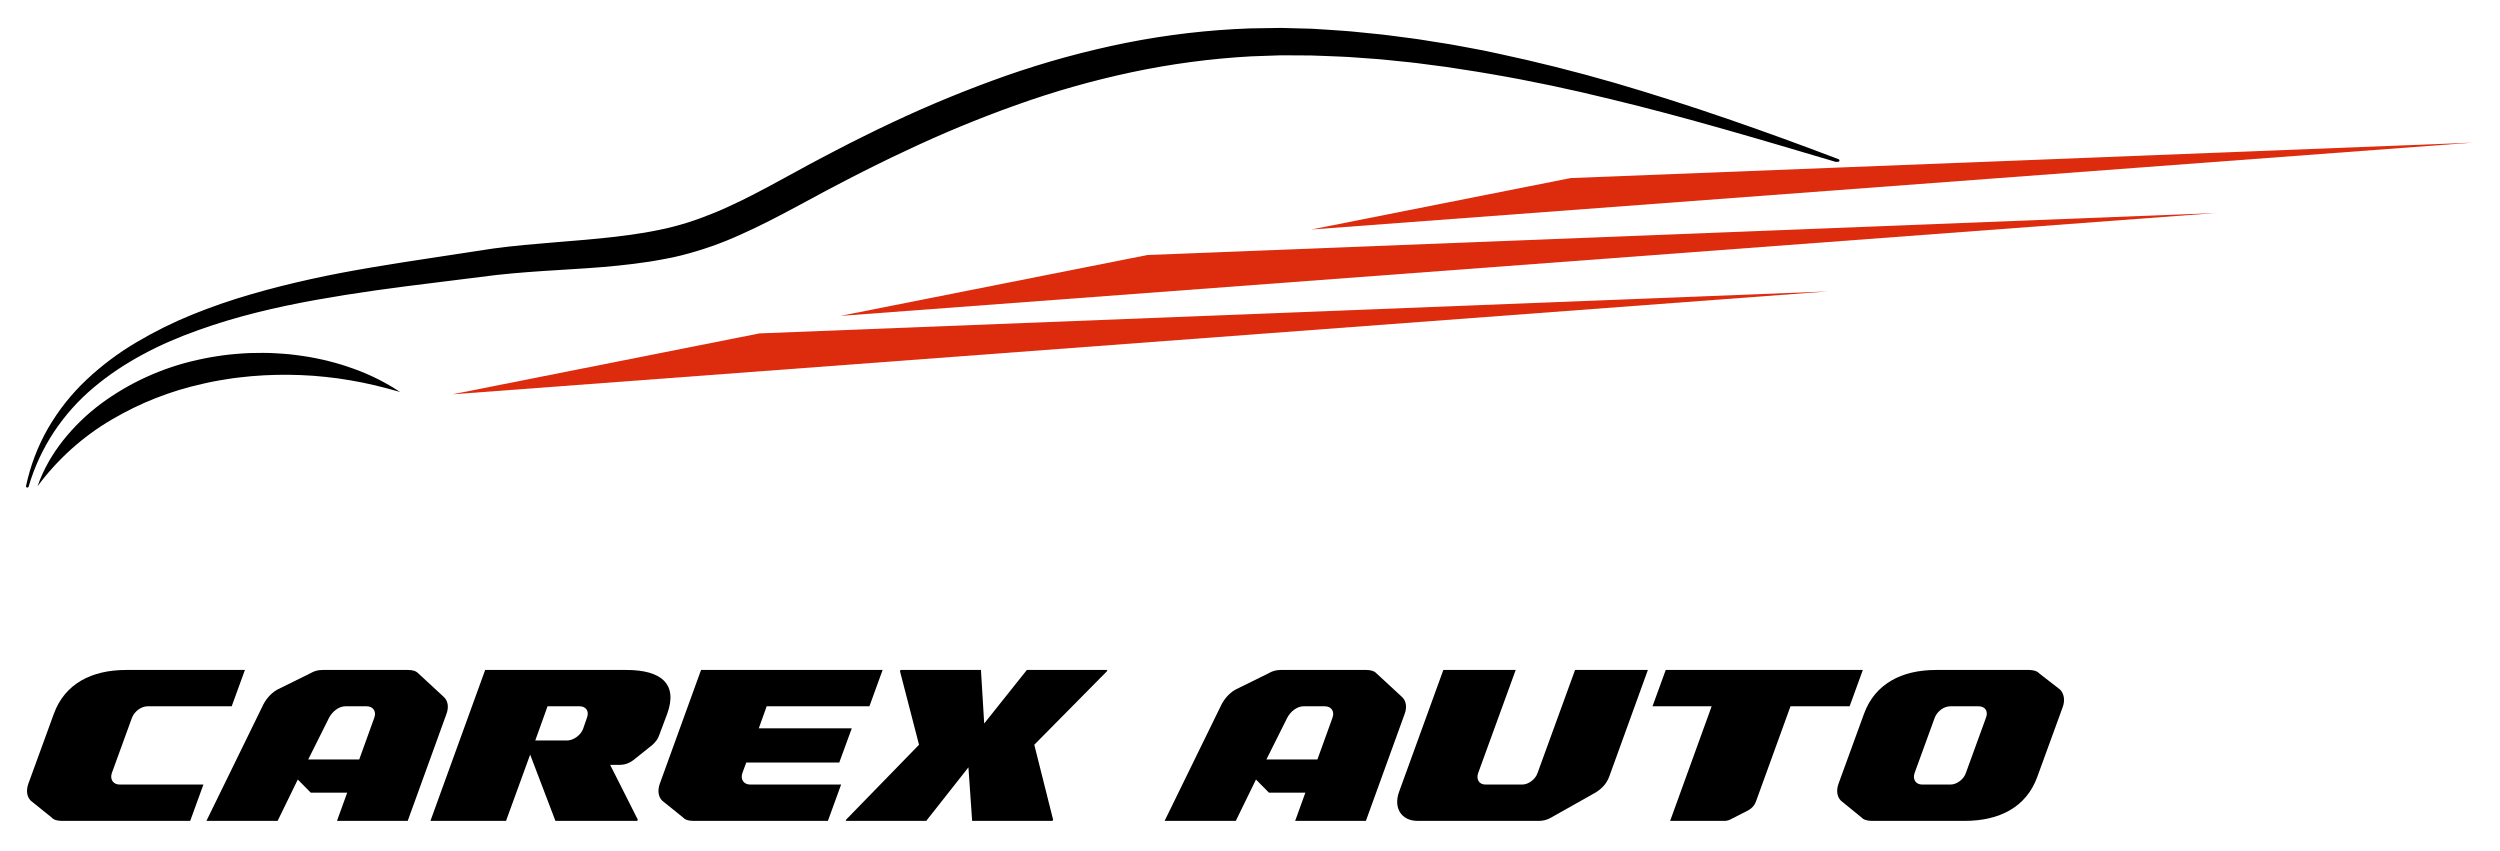
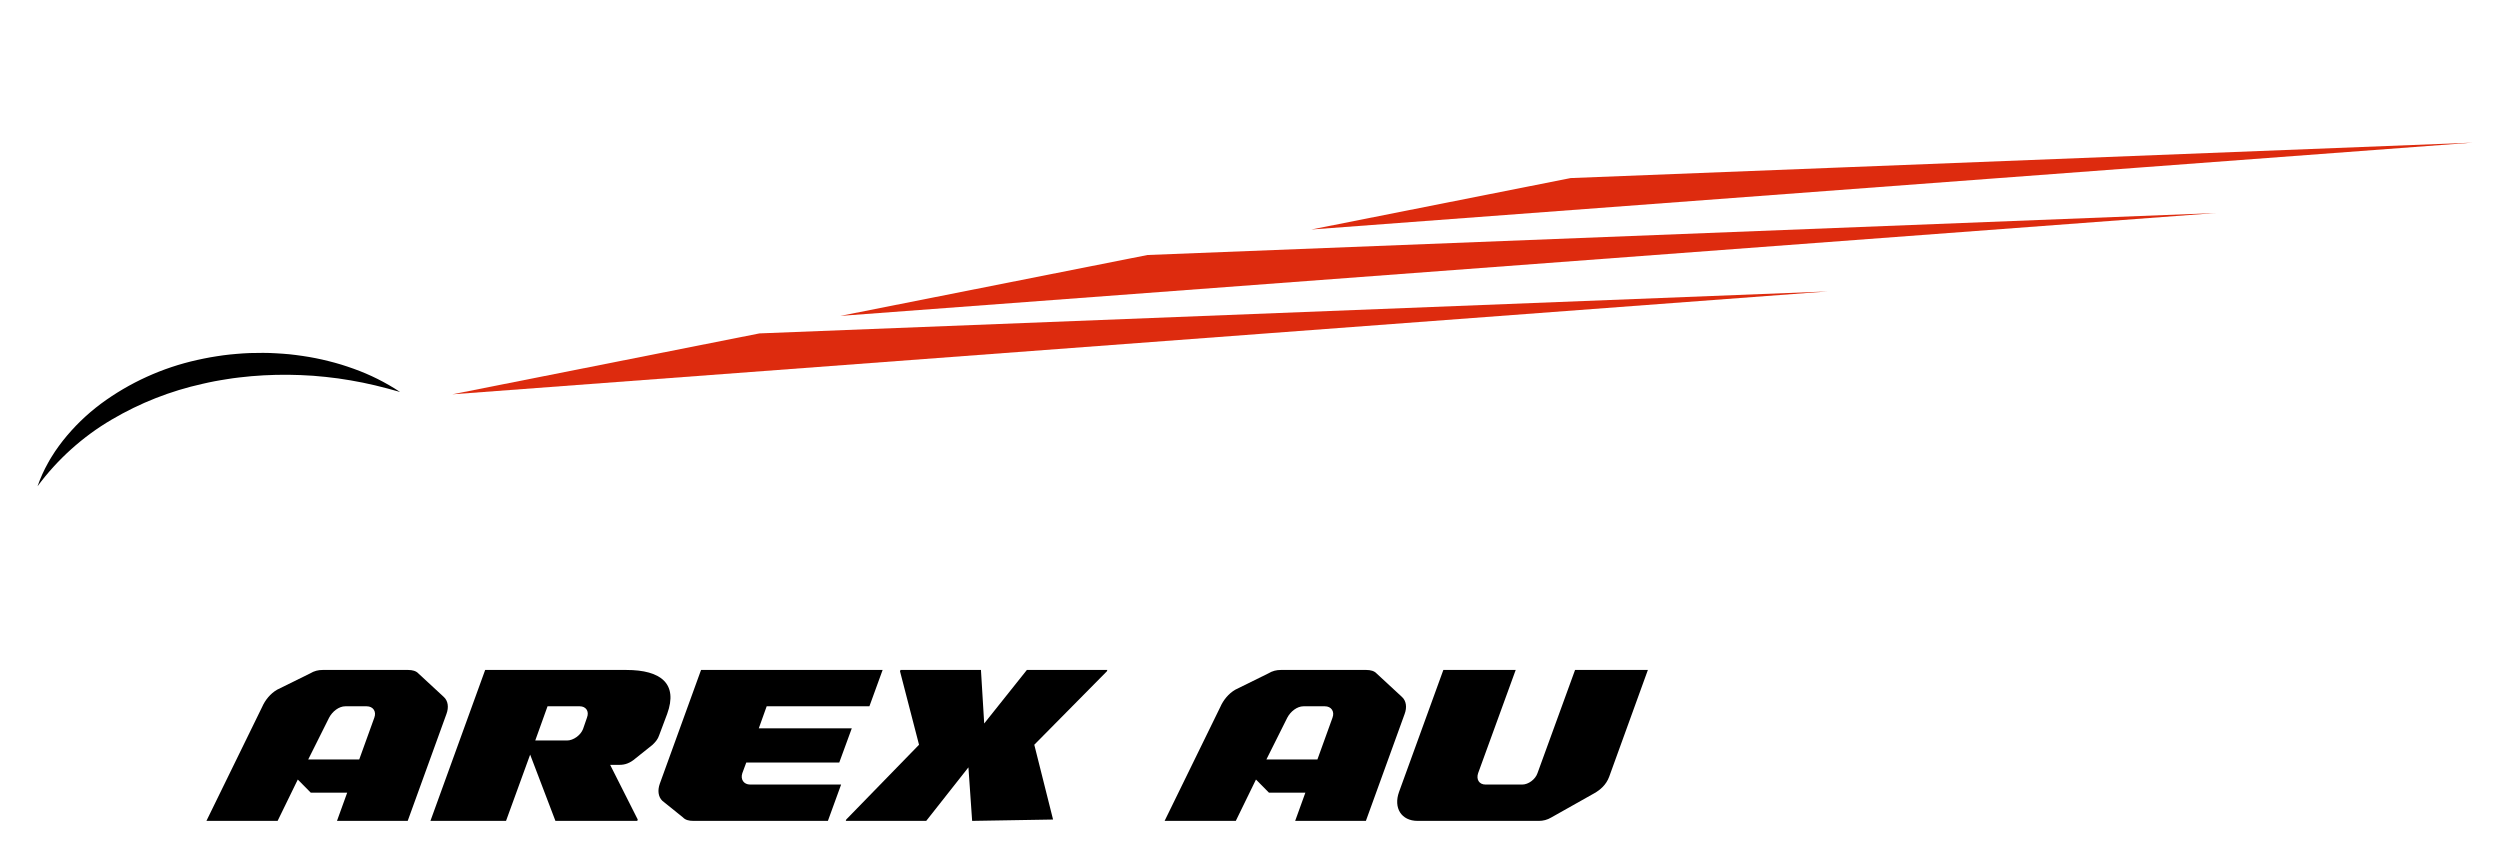
<svg xmlns="http://www.w3.org/2000/svg" xmlns:ns1="http://www.serif.com/" width="100%" height="100%" viewBox="0 0 940 320" version="1.1" xml:space="preserve" style="fill-rule:evenodd;clip-rule:evenodd;stroke-linejoin:round;stroke-miterlimit:2;">
  <g transform="matrix(1,0,0,1,-280,-590)">
    <g id="CAREX-AUTO-gorbe" ns1:id="CAREX AUTO gorbe" transform="matrix(7.266,0,0,7.266,-2248.59,-6802.29)">
-       <path d="M360.677,1052.05L354.533,1052.05C352.733,1052.05 351.353,1052.77 350.789,1054.32L349.469,1057.94C349.349,1058.28 349.385,1058.61 349.601,1058.82L350.669,1059.68C350.789,1059.81 350.969,1059.86 351.209,1059.86L357.845,1059.86L358.529,1057.98L354.197,1057.98C353.861,1057.98 353.681,1057.71 353.789,1057.39L354.833,1054.52C354.965,1054.18 355.325,1053.93 355.637,1053.93L359.993,1053.93L360.677,1052.05Z" style="fill-rule:nonzero;" />
      <path d="M369.101,1059.86L371.105,1054.33C371.237,1053.98 371.189,1053.64 370.961,1053.44L369.653,1052.23C369.533,1052.1 369.341,1052.05 369.125,1052.05L364.697,1052.05C364.469,1052.05 364.265,1052.1 364.049,1052.23L362.345,1053.07C361.997,1053.27 361.721,1053.61 361.565,1053.97L358.685,1059.86L362.369,1059.86L363.413,1057.72L364.085,1058.4L365.969,1058.4L365.441,1059.86L369.101,1059.86ZM365.033,1054.52C365.201,1054.2 365.537,1053.93 365.873,1053.93L366.977,1053.93C367.313,1053.93 367.493,1054.2 367.373,1054.52L366.593,1056.68L363.953,1056.68L365.033,1054.52Z" style="fill-rule:nonzero;" />
      <path d="M374.189,1059.86L375.437,1056.43L376.745,1059.86L380.981,1059.86L381.005,1059.79L379.577,1056.96L380.069,1056.96C380.333,1056.96 380.597,1056.88 380.885,1056.63L381.773,1055.92C381.941,1055.76 382.049,1055.62 382.109,1055.44L382.529,1054.32C383.093,1052.77 382.217,1052.05 380.417,1052.05L373.109,1052.05L370.277,1059.86L374.189,1059.86ZM376.337,1053.93L378.005,1053.93C378.317,1053.93 378.509,1054.18 378.377,1054.52L378.173,1055.11C378.053,1055.42 377.681,1055.7 377.345,1055.7L375.701,1055.7L376.337,1053.93Z" style="fill-rule:nonzero;" />
      <path d="M387.677,1053.93L392.993,1053.93L393.677,1052.05L384.281,1052.05L382.145,1057.94C382.025,1058.28 382.061,1058.61 382.277,1058.82L383.345,1059.68C383.465,1059.81 383.645,1059.86 383.885,1059.86L390.845,1059.86L391.529,1057.98L386.825,1057.98C386.489,1057.98 386.309,1057.71 386.417,1057.39L386.621,1056.84L391.433,1056.84L392.081,1055.07L387.269,1055.07L387.677,1053.93Z" style="fill-rule:nonzero;" />
-       <path d="M401.525,1055.92L405.281,1052.12L405.305,1052.05L401.141,1052.05L398.933,1054.82L398.765,1052.05L394.601,1052.05L394.577,1052.12L395.561,1055.92L391.793,1059.79L391.769,1059.86L395.933,1059.86L398.117,1057.09L398.309,1059.86L402.473,1059.86L402.497,1059.79L401.525,1055.92Z" style="fill-rule:nonzero;" />
+       <path d="M401.525,1055.92L405.281,1052.12L405.305,1052.05L401.141,1052.05L398.933,1054.82L398.765,1052.05L394.601,1052.05L394.577,1052.12L395.561,1055.92L391.793,1059.79L391.769,1059.86L395.933,1059.86L398.117,1057.09L398.309,1059.86L402.497,1059.79L401.525,1055.92Z" style="fill-rule:nonzero;" />
      <path d="M418.685,1059.86L420.689,1054.33C420.821,1053.98 420.773,1053.64 420.545,1053.44L419.237,1052.23C419.117,1052.1 418.925,1052.05 418.709,1052.05L414.281,1052.05C414.053,1052.05 413.849,1052.1 413.633,1052.23L411.929,1053.07C411.581,1053.27 411.305,1053.61 411.149,1053.97L408.269,1059.86L411.953,1059.86L412.997,1057.72L413.669,1058.4L415.553,1058.4L415.025,1059.86L418.685,1059.86ZM414.617,1054.52C414.785,1054.2 415.121,1053.93 415.457,1053.93L416.561,1053.93C416.897,1053.93 417.077,1054.2 416.957,1054.52L416.177,1056.68L413.537,1056.68L414.617,1054.52Z" style="fill-rule:nonzero;" />
      <path d="M429.509,1052.05L427.565,1057.39C427.457,1057.71 427.097,1057.98 426.773,1057.98L424.877,1057.98C424.541,1057.98 424.385,1057.71 424.493,1057.39L426.437,1052.05L422.693,1052.05L420.401,1058.36C420.101,1059.19 420.521,1059.86 421.361,1059.86L427.637,1059.86C427.853,1059.86 428.069,1059.81 428.285,1059.68L430.505,1058.43C430.805,1058.26 431.117,1058 431.273,1057.58L433.277,1052.05L429.509,1052.05Z" style="fill-rule:nonzero;" />
-       <path d="M433.517,1053.93L436.577,1053.93L434.429,1059.86L437.249,1059.86C437.369,1059.86 437.501,1059.82 437.597,1059.76L438.461,1059.32C438.653,1059.22 438.797,1059.06 438.869,1058.86L440.657,1053.93L443.717,1053.93L444.401,1052.05L434.201,1052.05L433.517,1053.93Z" style="fill-rule:nonzero;" />
-       <path d="M444.881,1059.86L449.669,1059.86C451.481,1059.86 452.861,1059.14 453.425,1057.59L454.745,1053.97C454.877,1053.61 454.805,1053.27 454.613,1053.07L453.533,1052.23C453.413,1052.1 453.221,1052.05 452.981,1052.05L448.193,1052.05C446.405,1052.05 445.025,1052.77 444.461,1054.32L443.141,1057.94C443.021,1058.28 443.057,1058.61 443.273,1058.82L444.329,1059.68C444.449,1059.81 444.641,1059.86 444.881,1059.86ZM447.077,1057.39L448.121,1054.52C448.253,1054.18 448.601,1053.93 448.925,1053.93L450.389,1053.93C450.725,1053.93 450.905,1054.18 450.773,1054.52L449.729,1057.39C449.621,1057.71 449.261,1057.98 448.937,1057.98L447.473,1057.98C447.137,1057.98 446.969,1057.71 447.077,1057.39Z" style="fill-rule:nonzero;" />
    </g>
    <g id="Logo" transform="matrix(0.559,0,0,0.559,220.537,478.872)">
      <path d="M131.615,525.87C133.536,520.333 135.943,515.016 138.828,509.911C139.568,508.646 140.25,507.328 141.057,506.104L143.443,502.375C145.12,499.948 146.833,497.531 148.677,495.208C156.115,485.828 164.63,477.557 174.219,470.391C183.87,463.266 194.156,457.224 205.078,452.26C216,447.297 227.313,443.521 239.026,440.927C241.932,440.229 244.87,439.719 247.797,439.146C249.266,438.88 250.74,438.661 252.208,438.422C253.682,438.177 255.151,437.932 256.635,437.771L261.068,437.245L265.516,436.839C268.479,436.542 271.453,436.417 274.422,436.271C280.37,436.13 286.313,436.047 292.234,436.438C293.714,436.505 295.193,436.594 296.672,436.724C298.146,436.859 299.625,436.938 301.104,437.094C304.052,437.438 306.99,437.76 309.917,438.219C315.776,439.068 321.568,440.219 327.307,441.667C330.172,442.359 333.01,443.182 335.828,444.01C338.641,444.911 341.443,445.797 344.203,446.818C355.266,450.766 365.693,455.974 375.49,462.453C369.906,460.839 364.344,459.365 358.802,458.031C353.25,456.693 347.682,455.589 342.115,454.63C336.557,453.646 330.974,452.906 325.401,452.318C322.615,452.016 319.823,451.786 317.042,451.552C314.25,451.391 311.469,451.193 308.677,451.094C297.563,450.641 286.464,450.891 275.38,451.844C269.875,452.391 264.37,452.927 258.927,453.854C257.557,454.047 256.198,454.276 254.839,454.516C253.479,454.755 252.12,454.969 250.766,455.234C248.068,455.792 245.354,456.302 242.682,456.958C220.99,461.766 200.573,469.802 181.427,481.073C171.703,486.786 162.651,493.417 154.266,500.958C145.88,508.5 138.328,516.802 131.615,525.87Z" style="fill-rule:nonzero;" />
-       <path d="M1192.5,255.484C1166.05,247.818 1139.3,241.115 1112.26,235.375C1105.52,233.854 1098.72,232.615 1091.92,231.354C1088.52,230.74 1085.13,230.073 1081.72,229.484L1071.47,227.859L1061.22,226.229C1057.81,225.693 1054.37,225.307 1050.94,224.839C1044.07,223.99 1037.22,222.938 1030.31,222.344L1019.96,221.307C1016.52,220.969 1013.07,220.578 1009.6,220.391C1002.68,219.938 995.766,219.406 988.828,219.021L967.927,218.469C960.953,218.521 953.979,218.693 947.005,218.802C919.057,219.813 891.37,223.047 863.938,228.505C836.573,234.005 809.719,241.359 783.37,250.573C757.156,259.813 731.484,270.37 706.354,282.245C700.104,285.224 693.818,288.141 687.656,291.297C681.49,294.427 675.24,297.427 669.151,300.688C663.036,303.917 656.885,307.068 650.807,310.359L632.708,320.219C620.724,326.771 608.813,333.13 596.672,338.641C590.615,341.432 584.495,343.958 578.313,346.219C572.167,348.495 565.922,350.453 559.578,352.094L554.833,353.266L549.969,354.292C546.74,355.026 543.432,355.526 540.167,356.156C533.578,357.229 526.953,358.208 520.25,358.953C506.865,360.51 493.276,361.578 479.583,362.693C465.891,363.802 452.052,364.974 438.203,366.859L397.401,373.083C383.823,375.135 370.208,377.224 356.609,379.542C343.01,381.854 329.411,384.349 315.901,387.359C302.385,390.339 288.927,393.667 275.609,397.568C262.24,401.411 249.109,405.938 236.214,411.156C223.271,416.396 210.797,422.578 198.792,429.693C186.708,436.797 175.557,445.141 165.333,454.724C155.12,464.328 146.495,475.198 139.453,487.318C132.563,499.411 127.661,512.26 124.76,525.87C128.63,512.672 134.354,500.328 141.922,488.844C149.458,477.49 158.448,467.432 168.896,458.682C189.599,441.266 214.125,428.99 239.594,419.964C265.078,410.792 291.604,404.557 318.375,399.714C331.771,397.313 345.229,395.167 358.745,393.26C372.26,391.339 385.833,389.635 399.443,387.958L440.198,382.87C453.583,381.406 467.115,380.443 480.797,379.62C494.469,378.76 508.281,378.005 522.182,376.552C529.13,375.875 536.099,374.948 543.068,373.906C546.547,373.292 550.036,372.802 553.516,372.073L558.734,371.047L564,369.823C577.885,366.354 591.339,361.641 604.354,355.693C617.26,349.958 629.625,343.474 641.776,336.969L659.87,327.214C665.865,323.99 671.938,320.901 677.969,317.74C683.984,314.536 690.12,311.615 696.198,308.552C702.266,305.464 708.432,302.625 714.573,299.719C739.089,288.068 764.125,277.688 789.688,268.578C815.161,259.453 841.135,252.078 867.604,246.458C894.052,240.859 920.771,237.313 947.76,235.813C954.505,235.583 961.25,235.281 967.995,235.099L988.255,235.214C995.031,235.401 1001.8,235.74 1008.59,235.995C1011.98,236.083 1015.36,236.375 1018.75,236.609L1028.91,237.349C1035.7,237.745 1042.45,238.594 1049.21,239.245C1052.59,239.615 1055.99,239.891 1059.35,240.328L1069.48,241.656L1079.6,242.979C1082.97,243.464 1086.33,244.026 1089.7,244.547C1096.43,245.635 1103.18,246.547 1109.88,247.813C1136.77,252.411 1163.51,258.115 1190.07,264.651C1240.86,276.875 1291.04,291.901 1341.3,306.786L1342.76,306.729C1293.34,287.911 1243.4,270.38 1192.5,255.484Z" style="fill-rule:nonzero;stroke:black;stroke-width:1.79px;" />
      <path d="M1342.75,311.505L1341.29,311.563L1162.84,318.573L988.38,353.172L1769.62,294.734L1342.75,311.505Z" style="fill:rgb(221,43,14);fill-rule:nonzero;" />
      <path d="M671.573,411.292L1596.82,342.083L878.188,370.318L671.573,411.292Z" style="fill:rgb(221,43,14);fill-rule:nonzero;" />
      <path d="M410.604,464.026L1335.85,394.818L617.219,423.052L410.609,464.026L410.604,464.026Z" style="fill:rgb(221,43,14);fill-rule:nonzero;" />
    </g>
  </g>
</svg>